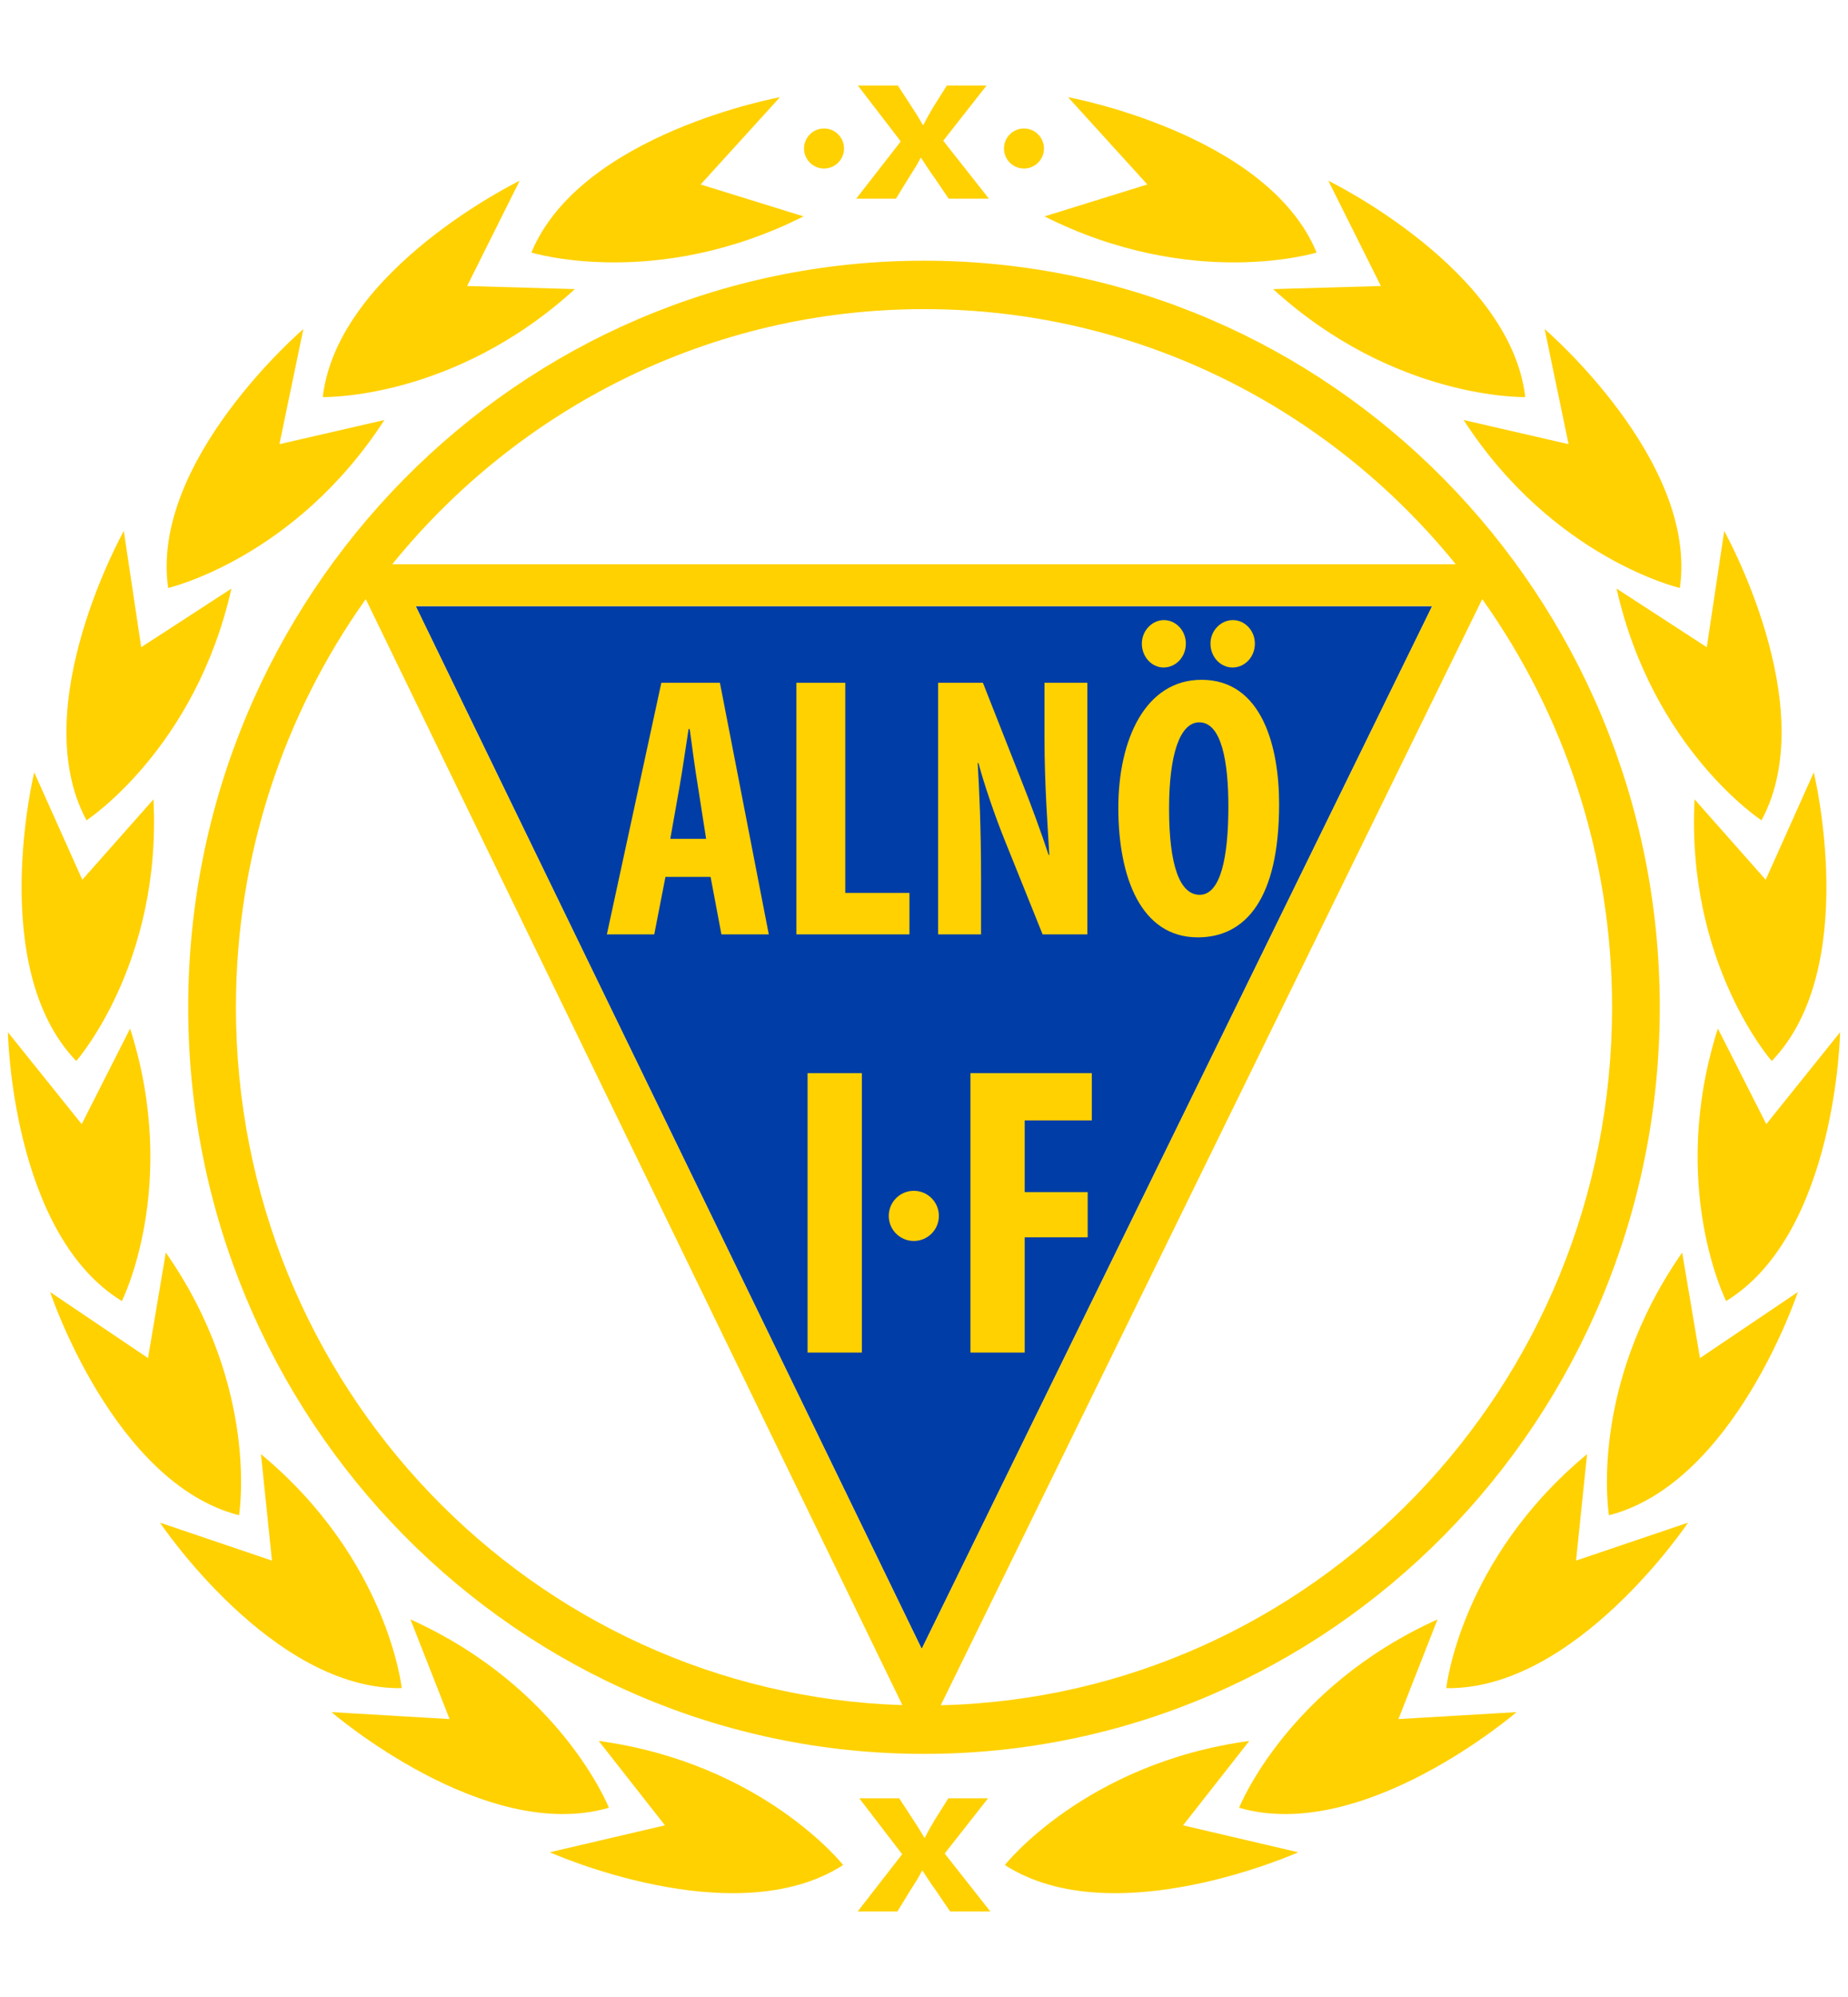
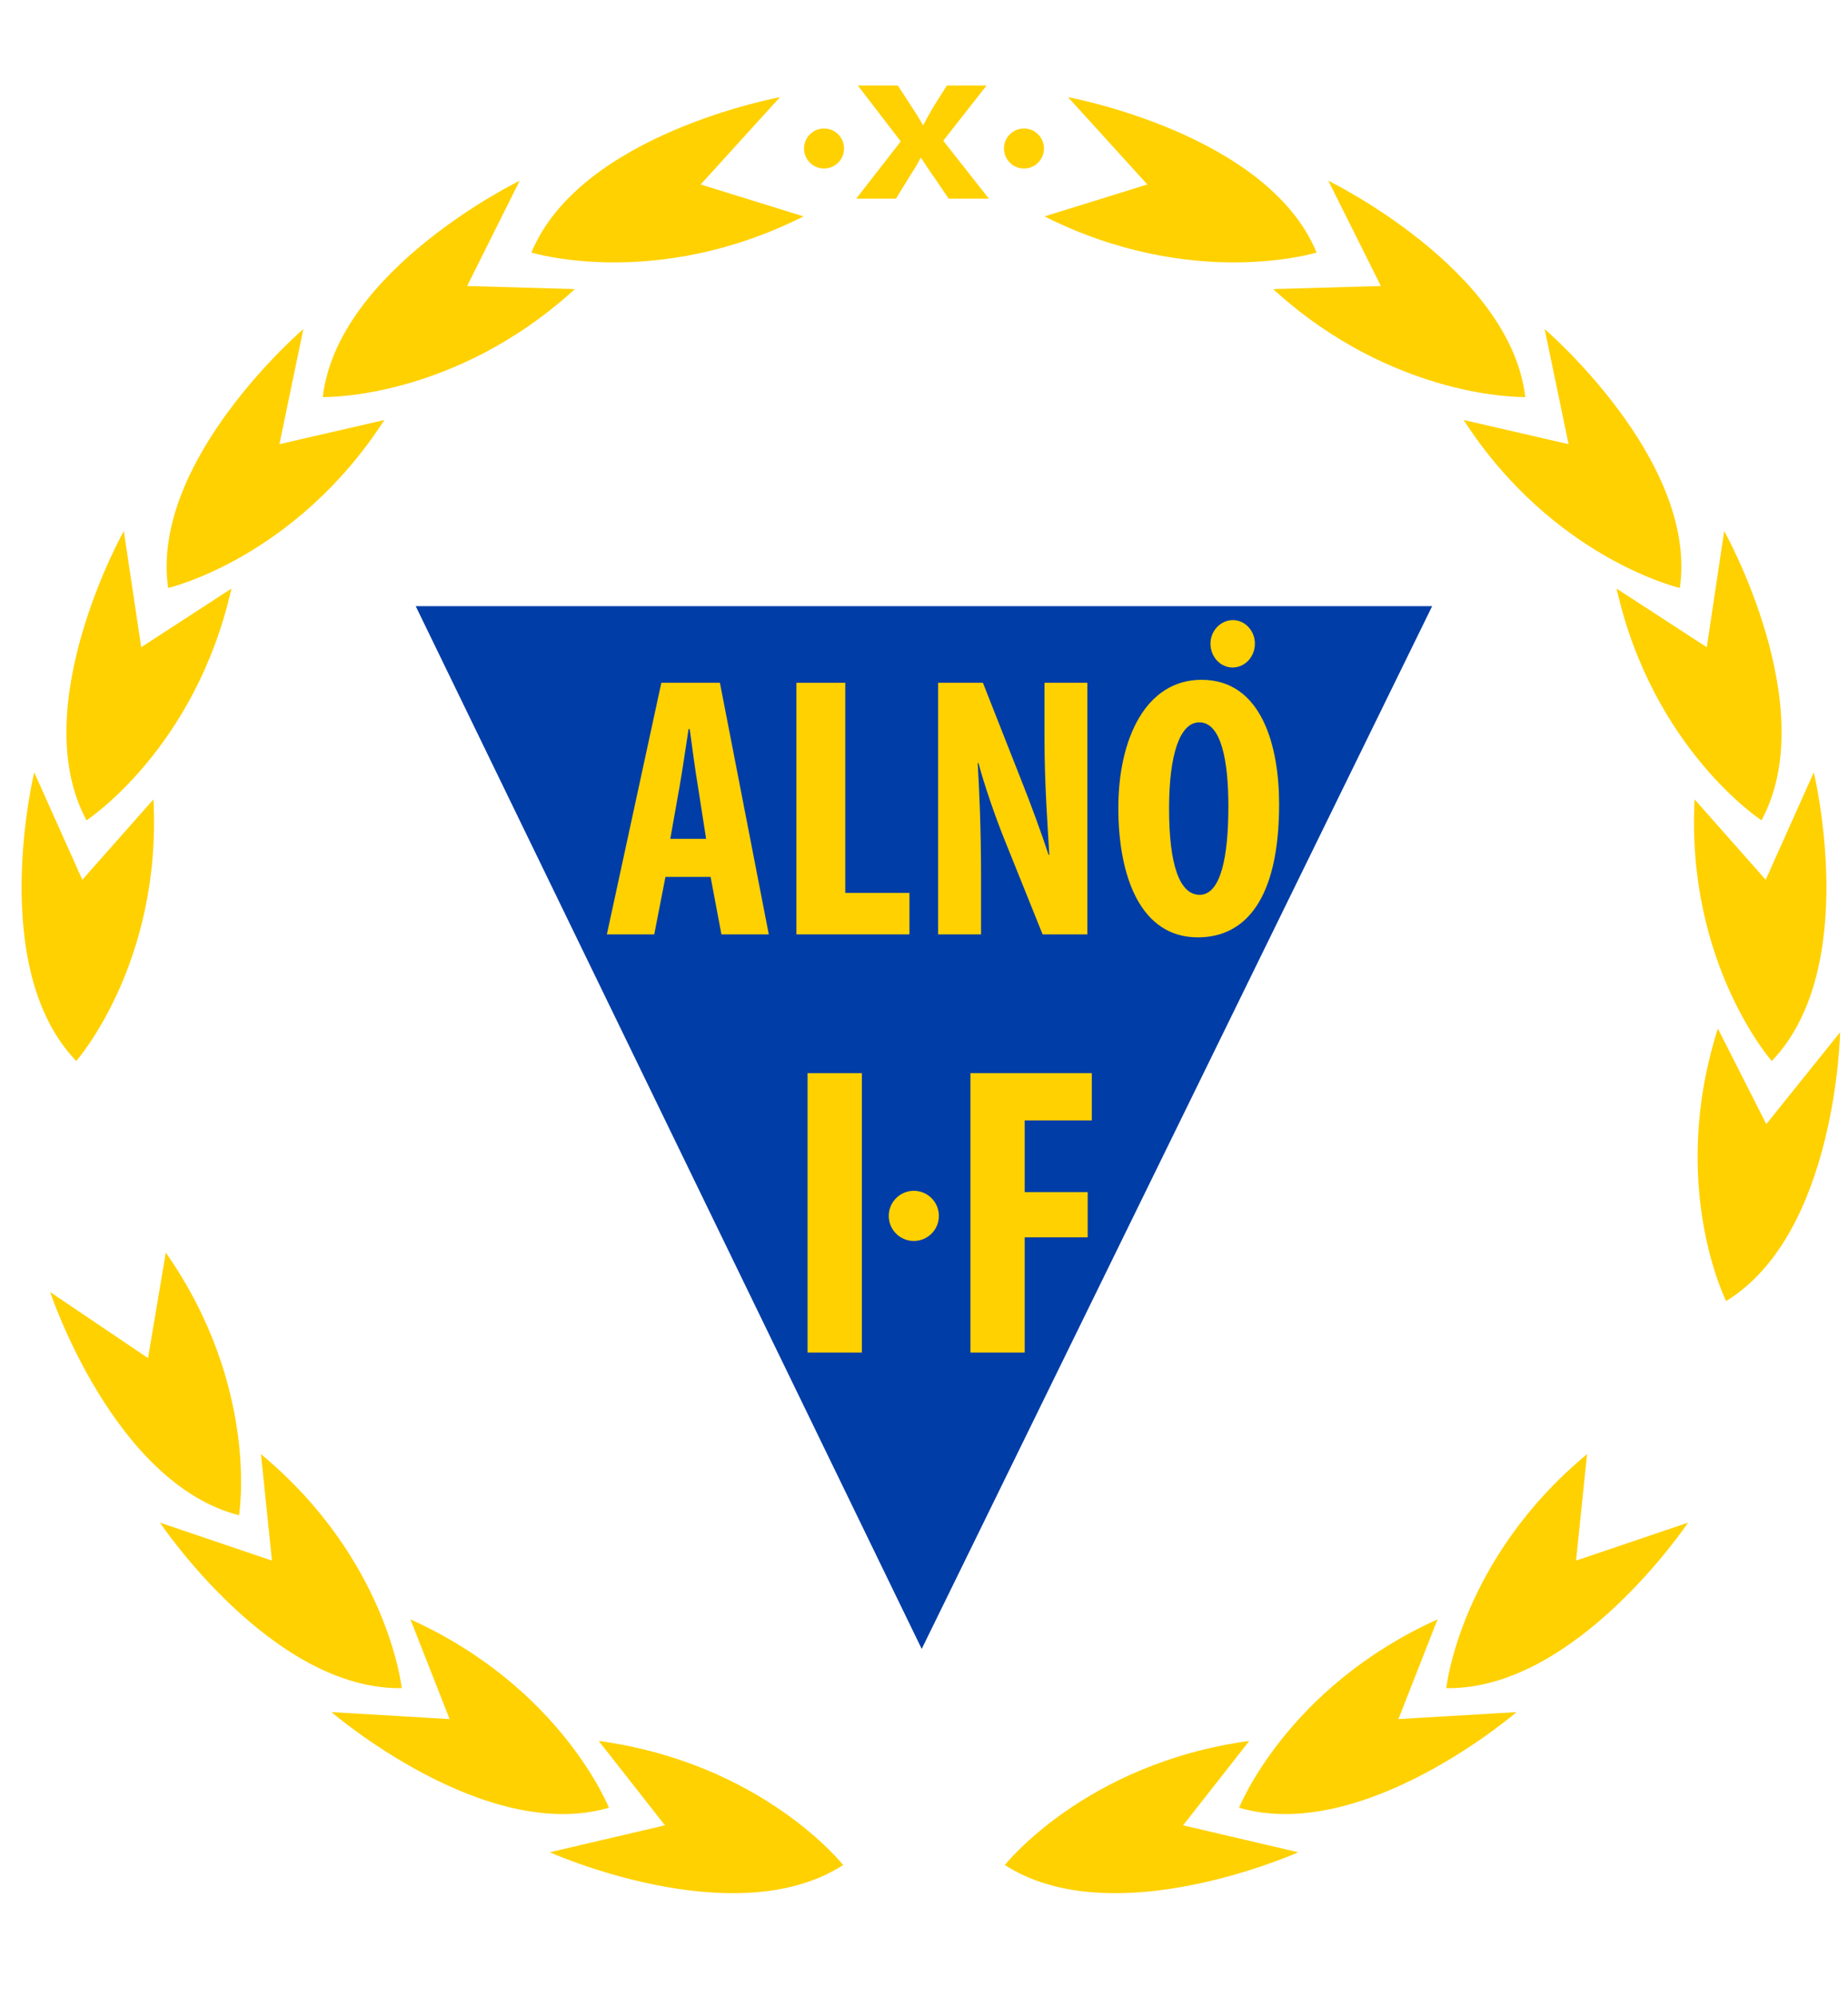
<svg xmlns="http://www.w3.org/2000/svg" version="1.0" id="Layer_1" x="0px" y="0px" width="500px" height="540px" viewBox="0 0 500 540" enable-background="new 0 0 500 540" xml:space="preserve">
  <g>
    <polygon fill="#003DA6" points="112.475,163.904 249.38,445.88 387.49,163.904  " />
-     <path fill="#FFD100" d="M250.002,70.495c-109.926,0-199.078,90.409-199.078,201.875c0,111.488,89.152,201.894,199.078,201.894   c109.929,0,199.072-90.405,199.072-201.894C449.074,160.904,359.932,70.495,250.002,70.495 M63.833,272.37   c0-41.193,13.032-79.311,35.13-110.359l145.19,299.061C144.059,457.934,63.833,374.645,63.833,272.37 M112.475,163.904H387.49   L249.38,445.88L112.475,163.904z M254.535,461.111l146.502-299.101c22.1,31.049,35.131,69.162,35.131,110.359   C436.168,375.085,355.248,458.662,254.535,461.111 M106.132,152.57c34.148-42.113,85.92-68.981,143.865-68.981   c57.954,0,109.721,26.868,143.866,68.981H106.132z" />
    <path fill="#FFD100" d="M356.227,68.29c-13.336-32.215-67.248-42.004-67.248-42.004l21.449,23.599l-27.828,8.63   C322.602,78.648,356.227,68.29,356.227,68.29" />
    <path fill="#FFD100" d="M344.465,78.176c33.016,30.126,68.217,29.192,68.217,29.192c-4.053-34.6-53.283-58.494-53.283-58.494   l14.215,28.464L344.465,78.176z" />
    <path fill="#FFD100" d="M396.006,113.573c24.223,37.453,58.5,45.418,58.5,45.418c4.939-34.486-36.58-70.004-36.58-70.004   l6.473,31.121L396.006,113.573z" />
    <path fill="#FFD100" d="M476.596,221.818c16.58-30.682-10.088-78.232-10.088-78.232l-4.713,31.426l-24.41-15.853   C447.172,202.622,476.596,221.818,476.596,221.818" />
    <path fill="#FFD100" d="M458.488,216.151c-2.303,44.467,20.881,70.751,20.881,70.751c24.252-25.168,11.371-78.047,11.371-78.047   l-13.006,29.037L458.488,216.151z" />
    <path fill="#FFD100" d="M464.791,278.128c-13.529,42.451,2.24,73.685,2.24,73.685c29.877-18.299,30.828-72.688,30.828-72.688   l-19.965,24.846L464.791,278.128z" />
-     <path fill="#FFD100" d="M455.137,338.696c-25.557,36.566-19.814,71.039-19.814,71.039c33.977-8.698,51.105-60.358,51.105-60.358   l-26.48,17.858L455.137,338.696z" />
    <path fill="#FFD100" d="M429.402,393.21c-34.424,28.535-38.09,63.274-38.09,63.274c35.086,0.569,65.408-44.749,65.408-44.749   l-30.305,10.263L429.402,393.21z" />
    <path fill="#FFD100" d="M388.947,437.893c-40.828,18.419-53.691,50.932-53.691,50.932c33.682,9.813,75.053-25.854,75.053-25.854   l-31.949,1.88L388.947,437.893z" />
    <path fill="#FFD100" d="M338.012,470.757c-44.43,6.053-66.137,33.557-66.137,33.557c29.438,18.957,79.381-3.449,79.381-3.449   l-31.16-7.284L338.012,470.757z" />
    <path fill="#FFD100" d="M217.405,58.512l-27.833-8.629l21.45-23.595c0,0-53.914,9.785-67.248,42   C143.774,68.288,177.403,78.651,217.405,58.512" />
    <path fill="#FFD100" d="M155.535,78.176l-29.144-0.838l14.21-28.464c0,0-49.221,23.895-53.274,58.494   C87.327,107.368,122.52,108.302,155.535,78.176" />
    <path fill="#FFD100" d="M103.995,113.573l-28.393,6.535l6.471-31.121c0,0-41.518,35.518-36.58,70.004   C45.494,158.991,79.771,151.026,103.995,113.573" />
    <path fill="#FFD100" d="M62.615,159.162L38.204,175.01l-4.707-31.427c0,0-26.668,47.552-10.094,78.237   C23.403,221.82,52.827,202.622,62.615,159.162" />
    <path fill="#FFD100" d="M41.52,216.151l-19.25,21.741L9.26,208.855c0,0-12.885,52.879,11.37,78.047   C20.63,286.902,43.813,260.618,41.52,216.151" />
-     <path fill="#FFD100" d="M32.968,351.816c0,0,15.766-31.232,2.24-73.688L22.105,303.97L2.14,279.124   C2.14,279.124,3.096,333.519,32.968,351.816" />
    <path fill="#FFD100" d="M44.858,338.696l-4.805,28.539l-26.486-17.858c0,0,17.13,51.66,51.105,60.358   C64.672,409.735,70.419,375.263,44.858,338.696" />
    <path fill="#FFD100" d="M70.606,393.21l2.978,28.788l-30.295-10.263c0,0,30.313,45.318,65.403,44.749   C108.692,456.484,105.026,421.745,70.606,393.21" />
    <path fill="#FFD100" d="M164.745,488.828c0,0-12.863-32.521-53.692-50.932l10.591,26.953l-31.953-1.885   C89.691,462.965,131.063,498.638,164.745,488.828" />
    <path fill="#FFD100" d="M161.989,470.757l17.921,22.823l-31.157,7.284c0,0,49.932,22.406,79.373,3.449   C228.125,504.313,206.417,476.81,161.989,470.757" />
    <path fill="#FFD100" d="M277.049,45.569c2.99,0,5.408-2.42,5.408-5.411c0-2.989-2.418-5.412-5.408-5.412   c-2.988,0-5.41,2.423-5.41,5.412C271.639,43.149,274.061,45.569,277.049,45.569" />
    <path fill="#FFD100" d="M222.952,45.569c2.996,0,5.414-2.42,5.414-5.411c0-2.989-2.418-5.412-5.414-5.412   c-2.986,0-5.409,2.423-5.409,5.412C217.542,43.149,219.965,45.569,222.952,45.569" />
    <path fill="#FFD100" d="M242.415,53.721l3.4-5.538c1.355-2.136,2.405-3.72,3.262-5.493h0.133c1.173,1.773,2.164,3.357,3.707,5.493   l3.764,5.538h10.877l-12.355-15.665l11.729-14.935h-10.742l-3.52,5.58c-1.051,1.776-1.854,3.136-2.836,5.09h-0.129   c-0.987-1.725-1.925-3.228-3.151-5.09l-3.64-5.58h-10.814l11.609,15.116l-12.045,15.483H242.415z" />
-     <path fill="#FFD100" d="M267.322,486.277H256.58l-3.52,5.587c-1.049,1.765-1.857,3.125-2.84,5.076h-0.129   c-0.978-1.725-1.92-3.219-3.151-5.076l-3.64-5.587h-10.81l11.605,15.112l-12.041,15.489h10.751l3.392-5.542   c1.36-2.134,2.413-3.721,3.275-5.494h0.125c1.178,1.773,2.17,3.36,3.711,5.494l3.77,5.542h10.871l-12.355-15.672L267.322,486.277z" />
    <path fill="#FFD100" d="M178.932,184.628l-14.738,68.039h12.823l3.031-15.548h12.209l2.934,15.548h12.814l-13.223-68.039H178.932z    M181.358,226.823l2.525-14.231c0.702-3.942,1.715-10.901,2.418-15.443h0.307c0.6,4.438,1.516,11.305,2.218,15.443l2.222,14.231   H181.358z" />
    <polygon fill="#FFD100" points="246.064,241.455 228.699,241.455 228.699,184.632 215.476,184.632 215.476,252.665    246.064,252.665  " />
    <path fill="#FFD100" d="M265.439,237.419c0-13.727-0.508-24.223-0.912-31.09h0.205c1.613,6.058,4.641,14.738,6.959,20.494   l10.4,25.844h12.107v-68.039h-11.6v15.038c0,12.517,0.906,24.33,1.307,31.495h-0.195c-1.92-5.854-5.152-14.632-7.271-19.886   l-10.498-26.647h-12.117v68.039h11.615V237.419z" />
    <path fill="#FFD100" d="M324.082,253.467c12.916,0,22-10.394,22-36.033c0-15.543-4.639-33.615-20.986-33.615   c-15.145,0-22.518,16.057-22.518,34.627C302.578,237.119,308.637,253.467,324.082,253.467 M324.482,195.328   c6.063,0,7.871,10.805,7.871,22.708c0,13.83-2.111,23.926-7.77,23.926c-5.352,0-8.275-7.869-8.275-23.316   C316.309,204.009,319.232,195.328,324.482,195.328" />
-     <path fill="#FFD100" d="M314.797,180.496c3.334,0,6.053-2.831,6.053-6.467c0-3.526-2.719-6.354-5.955-6.354   c-3.129,0-5.955,2.827-5.955,6.354C308.939,177.665,311.664,180.496,314.797,180.496" />
    <path fill="#FFD100" d="M333.469,180.496c3.33,0,6.055-2.831,6.055-6.467c0-3.526-2.725-6.354-5.961-6.354   c-3.227,0-6.055,2.827-6.055,6.354C327.508,177.665,330.242,180.496,333.469,180.496" />
    <rect x="218.499" y="290.178" fill="#FFD100" width="14.689" height="75.564" />
    <polygon fill="#FFD100" points="262.559,365.742 277.248,365.742 277.248,334.576 294.289,334.576 294.289,322.353    277.248,322.353 277.248,302.961 295.408,302.961 295.408,290.174 262.559,290.174  " />
    <path fill="#FFD100" d="M254.029,328.789c0-3.747-3.036-6.787-6.783-6.787s-6.783,3.04-6.783,6.787   c0,3.742,3.036,6.778,6.783,6.778S254.029,332.531,254.029,328.789" />
  </g>
</svg>